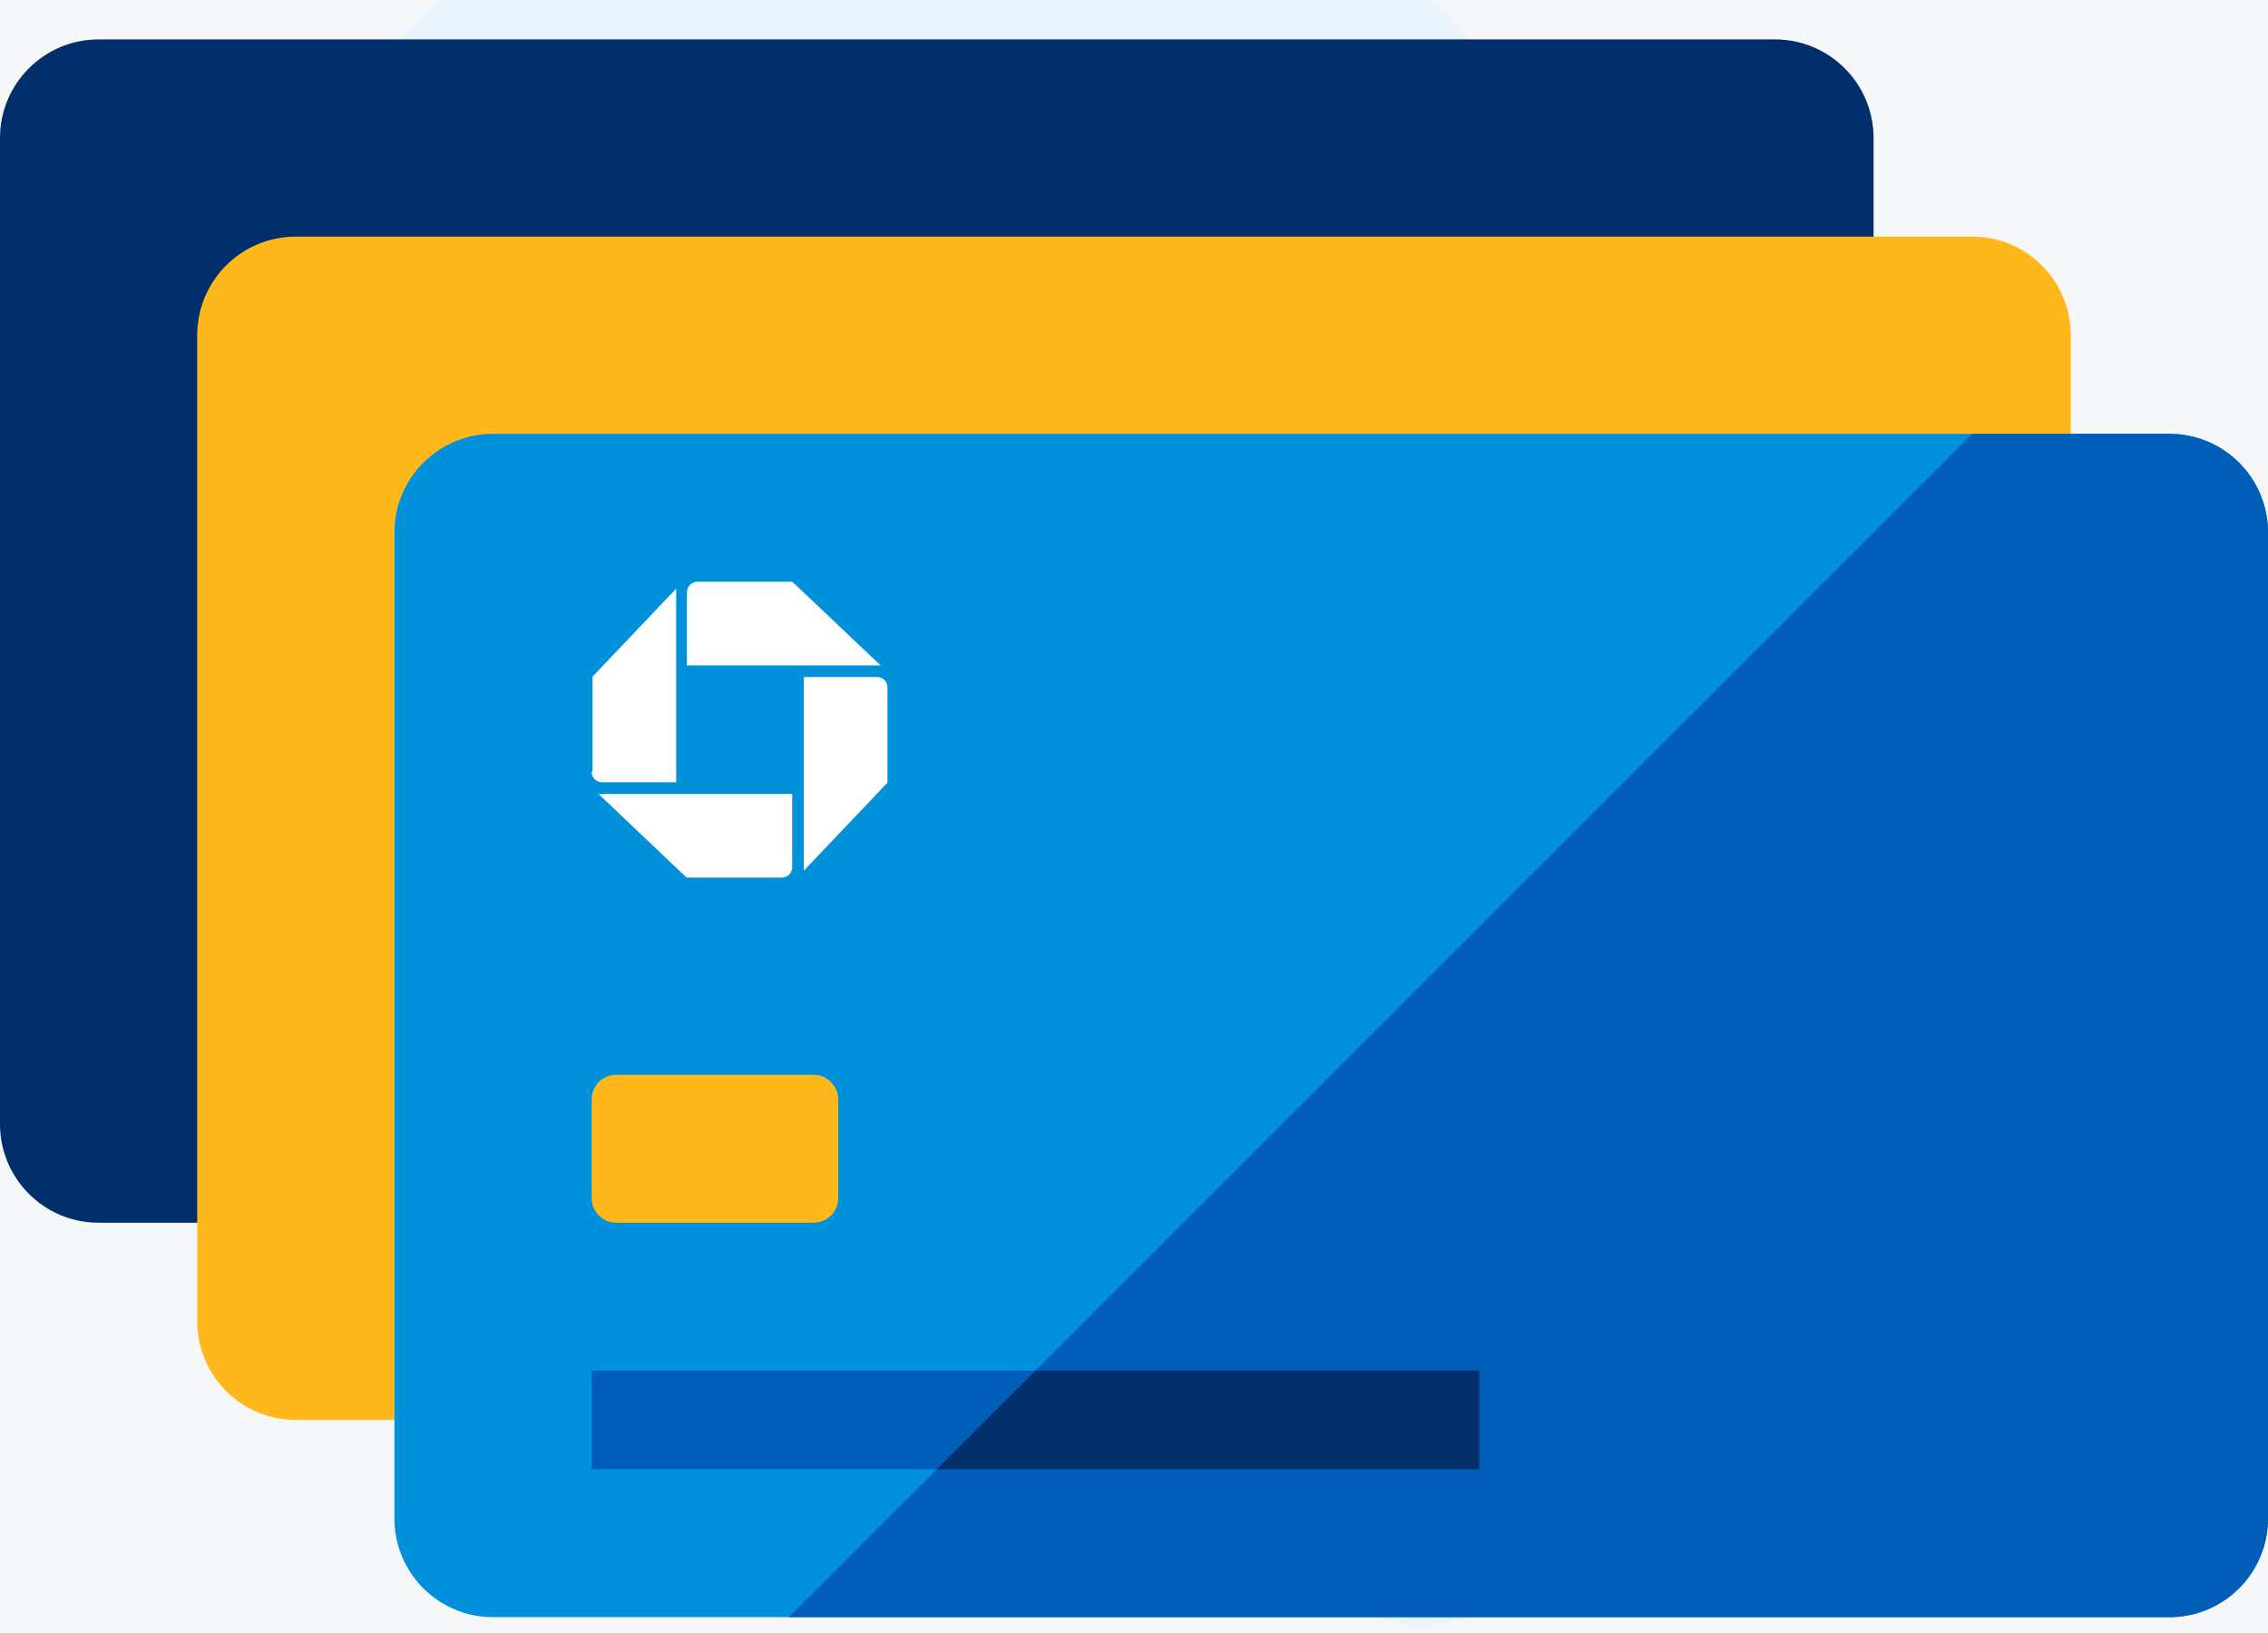
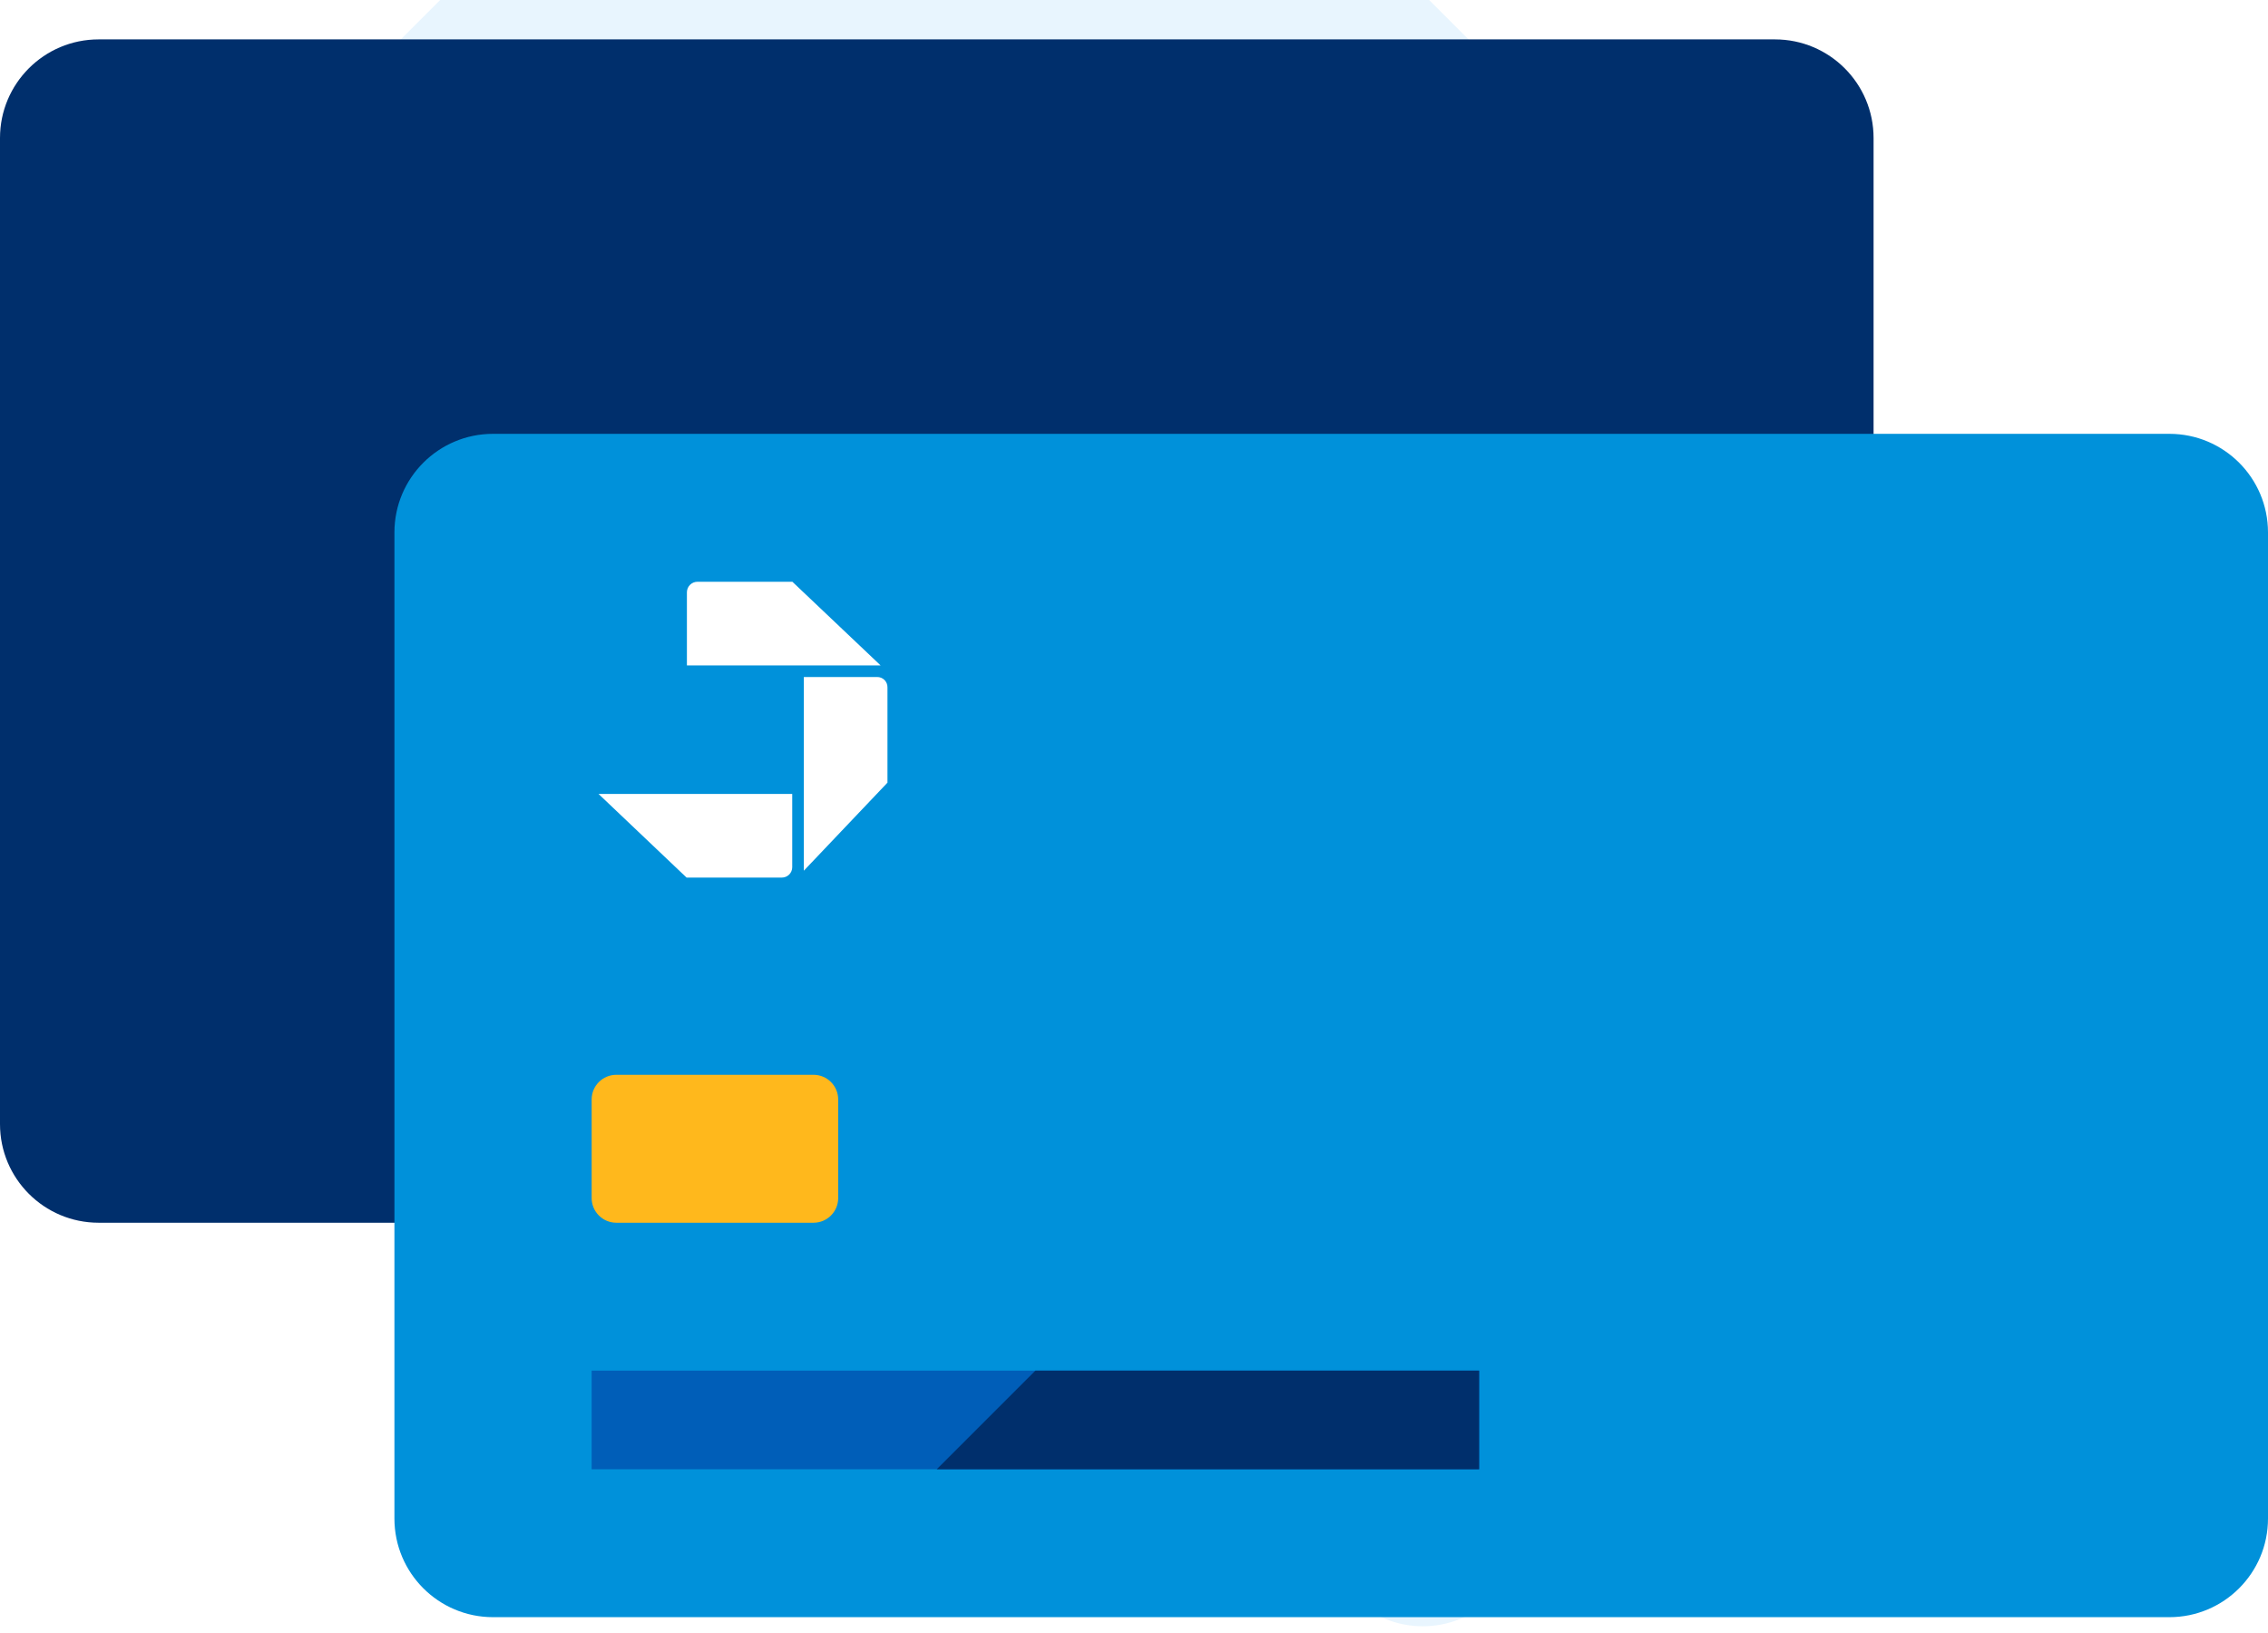
<svg xmlns="http://www.w3.org/2000/svg" width="100px" height="72px" viewBox="0 0 100 72" version="1.1">
  <title>icon_just_browsing</title>
  <g id="hp--new-offers--" stroke="none" stroke-width="1" fill="none" fill-rule="evenodd">
    <g id="1-desktop---3-cards" transform="translate(-151, -3273)">
-       <rect fill="#FFFFFF" x="0" y="0" width="1440" height="4063" />
-       <rect id="Rectangle" fill="#F5F7F8" x="0" y="3220" width="1440" height="176" />
      <g id="Group" transform="translate(151, 3253)" fill-rule="nonzero">
        <g id="icon_just_browsing">
          <path d="M96.549,53.538 L44.285,1.273 C42.587,-0.424 39.834,-0.424 38.136,1.273 L7.392,32.017 C5.695,33.715 5.695,36.468 7.392,38.166 L59.657,90.43 C61.355,92.128 64.108,92.128 65.805,90.43 L96.549,59.687 C98.247,57.989 98.247,55.236 96.549,53.538 Z" id="Path" fill="#E8F5FE" />
          <path d="M78.261,21.737 L4.348,21.737 C1.947,21.737 0,23.683 0,26.085 L0,69.563 C0,71.964 1.947,73.911 4.348,73.911 L78.261,73.911 C80.662,73.911 82.609,71.964 82.609,69.563 L82.609,26.085 C82.609,23.683 80.662,21.737 78.261,21.737 Z" id="Path" fill="#002F6C" />
-           <path d="M86.957,30.432 L13.043,30.432 C10.642,30.432 8.696,32.379 8.696,34.78 L8.696,78.258 C8.696,80.66 10.642,82.606 13.043,82.606 L86.957,82.606 C89.358,82.606 91.304,80.66 91.304,78.258 L91.304,34.78 C91.304,32.379 89.358,30.432 86.957,30.432 Z" id="Path" fill="#FFB81C" />
          <path d="M95.652,39.128 L21.739,39.128 C19.338,39.128 17.391,41.074 17.391,43.476 L17.391,86.954 C17.391,89.355 19.338,91.302 21.739,91.302 L95.652,91.302 C98.054,91.302 100,89.355 100,86.954 L100,43.476 C100,41.074 98.054,39.128 95.652,39.128 Z" id="Path" fill="#0091DA" />
-           <path d="M95.652,91.302 L34.783,91.302 L86.957,39.128 L95.652,39.128 C96.805,39.128 97.911,39.586 98.726,40.401 C99.542,41.217 100,42.323 100,43.476 L100,86.954 C100,88.107 99.542,89.213 98.726,90.028 C97.911,90.844 96.805,91.302 95.652,91.302 Z" id="Path" fill="#005EB8" />
          <polygon id="Path" fill="#005EB8" points="65.217 80.432 26.087 80.432 26.087 84.78 65.217 84.78" />
          <polygon id="Path" fill="#002F6C" points="65.217 84.78 41.304 84.78 45.652 80.432 65.217 80.432" />
          <path d="M30.753,45.65 C30.63,45.65 30.513,45.698 30.426,45.784 C30.339,45.869 30.289,45.986 30.287,46.108 L30.287,49.338 L38.827,49.338 L34.937,45.65 L30.753,45.65 Z" id="Path" fill="#FFFFFF" />
          <path d="M39.13,50.308 C39.131,50.247 39.12,50.187 39.098,50.131 C39.075,50.075 39.041,50.024 38.999,49.981 C38.956,49.939 38.905,49.905 38.849,49.882 C38.793,49.86 38.733,49.849 38.672,49.85 L35.442,49.85 L35.442,58.39 L39.13,54.508 L39.13,50.308 Z" id="Path" fill="#FFFFFF" />
          <path d="M34.473,58.693 C34.594,58.693 34.711,58.645 34.797,58.559 C34.882,58.473 34.931,58.357 34.931,58.235 L34.931,55.005 L26.39,55.005 L30.272,58.693 L34.473,58.693 Z" id="Path" fill="#FFFFFF" />
-           <path d="M26.087,54.028 C26.086,54.088 26.097,54.149 26.12,54.205 C26.142,54.262 26.176,54.313 26.218,54.356 C26.261,54.4 26.312,54.434 26.368,54.458 C26.424,54.482 26.484,54.493 26.545,54.493 L29.814,54.493 L29.814,45.953 L26.126,49.835 L26.126,54.02" id="Path" fill="#FFFFFF" />
          <path d="M35.87,67.389 L27.174,67.389 C26.574,67.389 26.087,67.875 26.087,68.476 L26.087,72.824 C26.087,73.424 26.574,73.911 27.174,73.911 L35.87,73.911 C36.47,73.911 36.957,73.424 36.957,72.824 L36.957,68.476 C36.957,67.875 36.47,67.389 35.87,67.389 Z" id="Path" fill="#FFB81C" />
        </g>
      </g>
    </g>
  </g>
</svg>